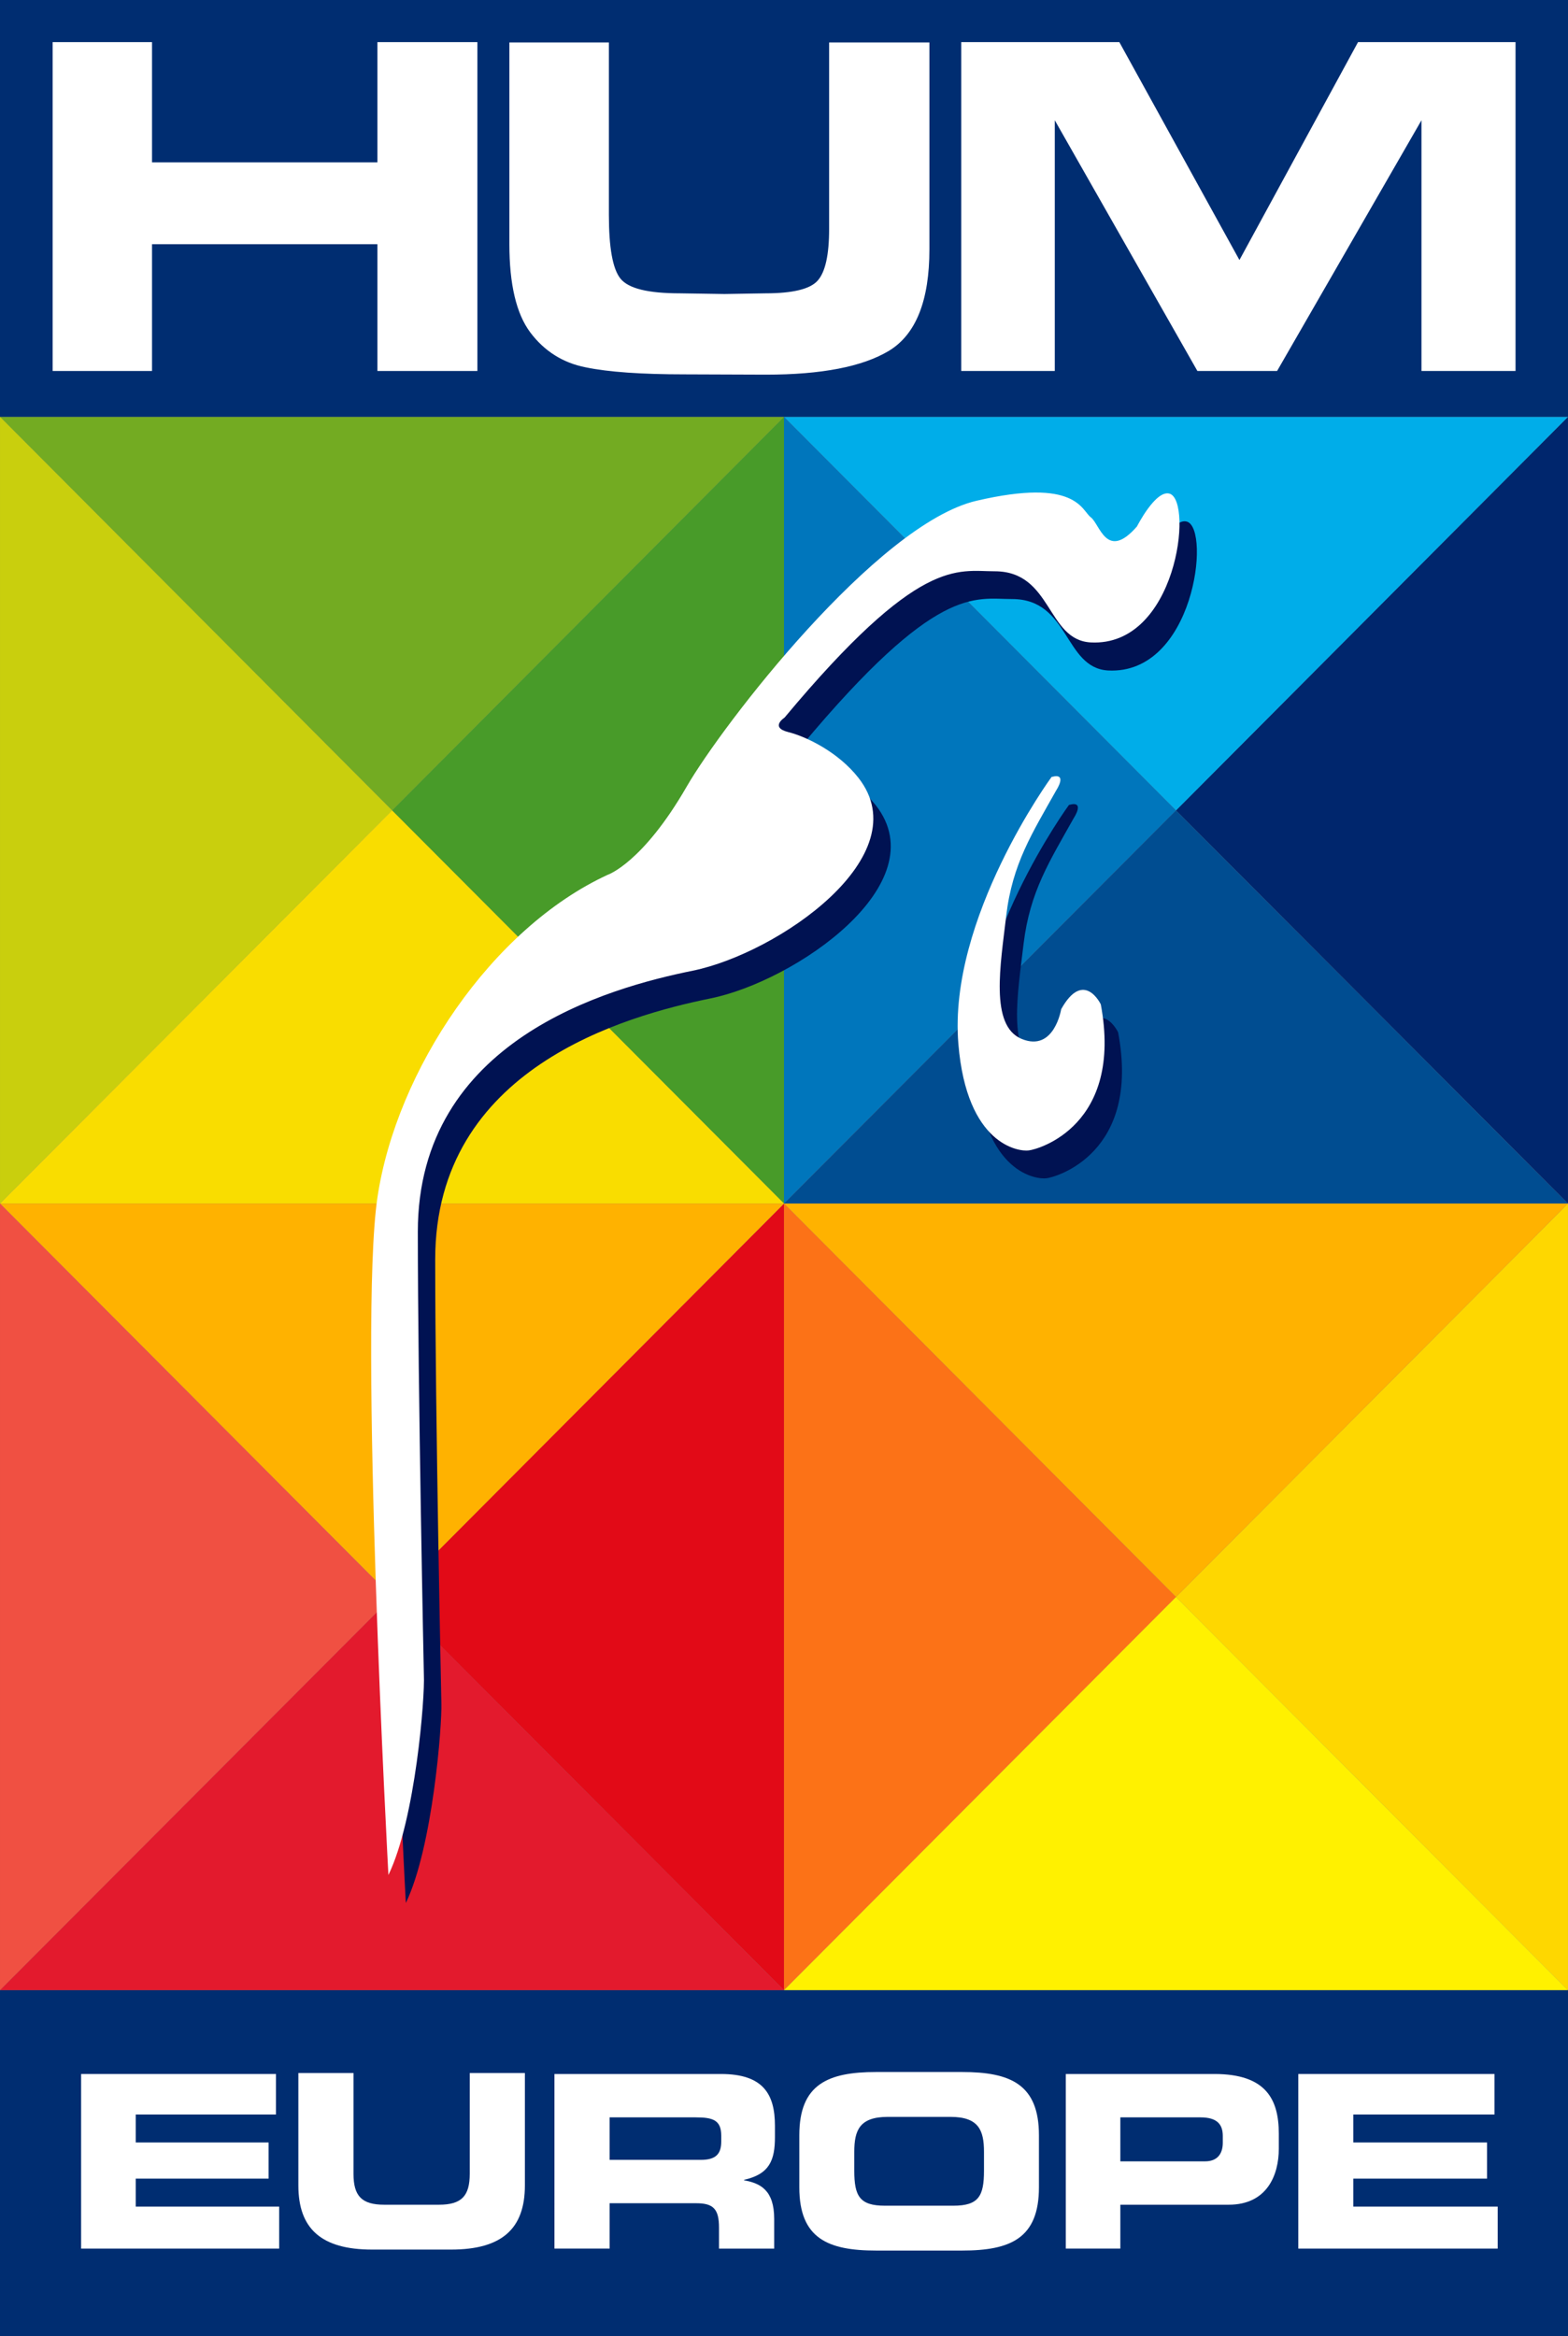
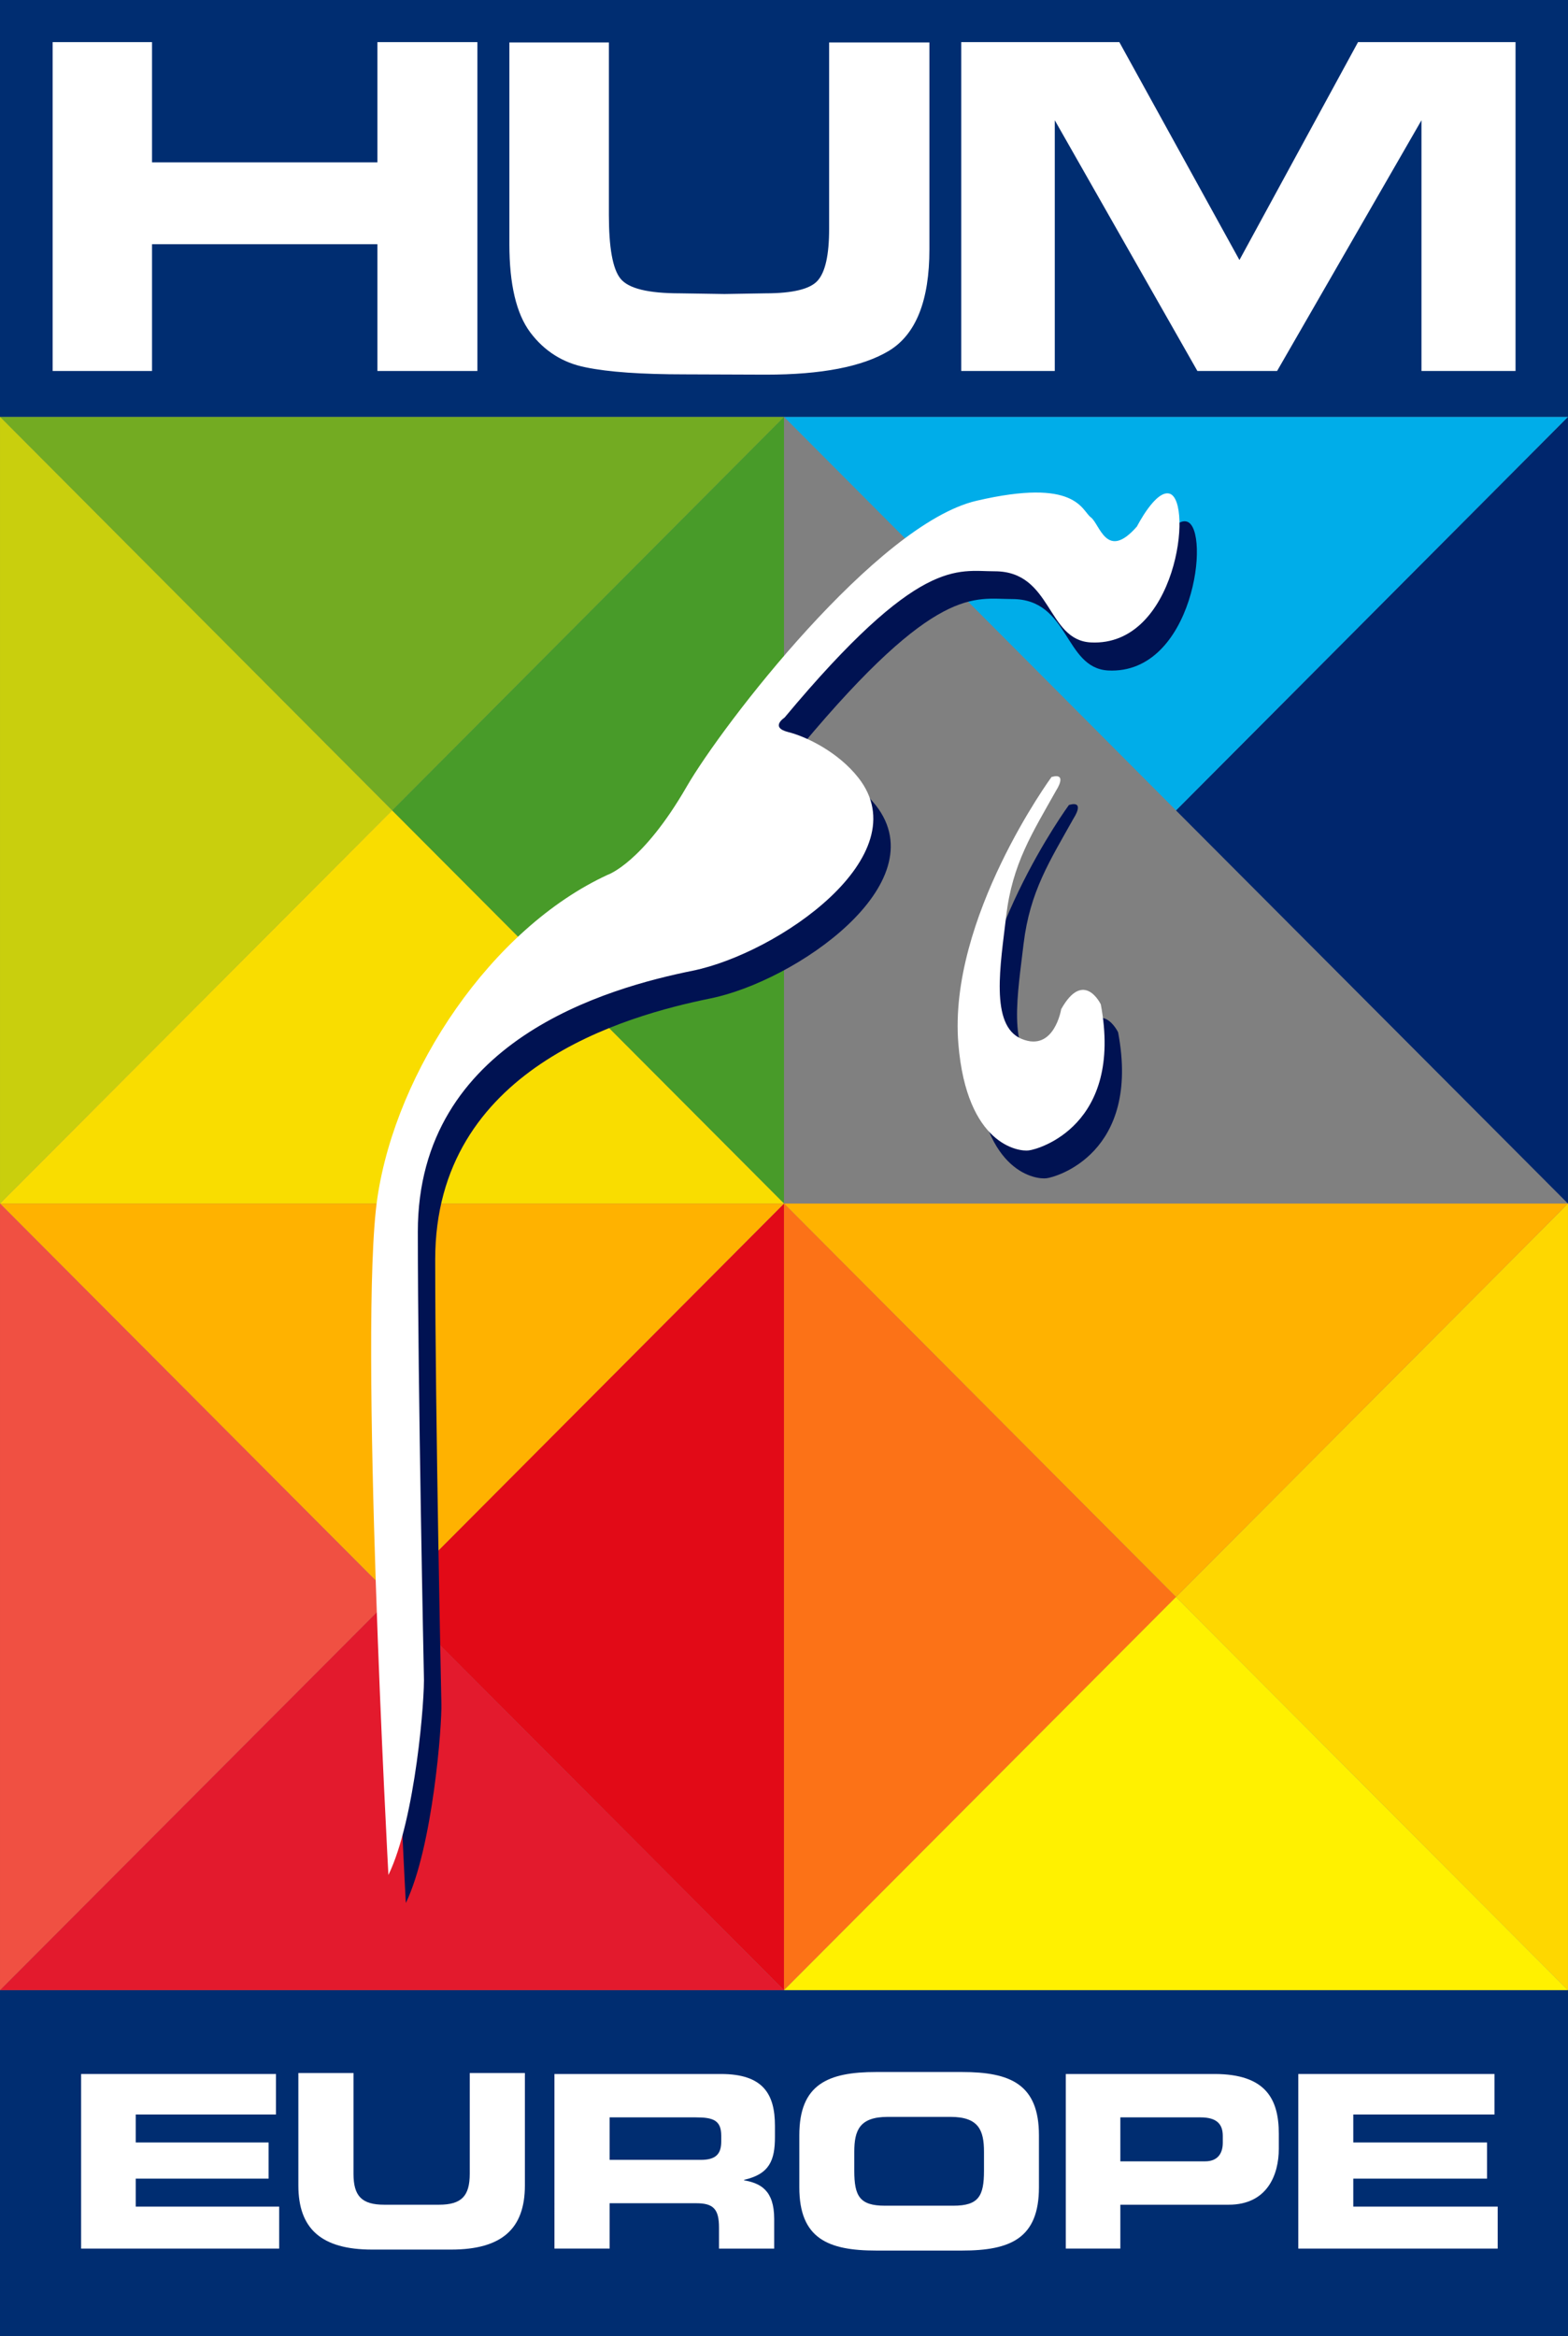
<svg xmlns="http://www.w3.org/2000/svg" height="893.54" width="600" version="1.1" viewBox="0 0 158.75 236.417">
  <rect x="0" y="0" width="158.75" height="236.417" fill="#808080" stroke="none" />
  <g transform="translate(58.208 -76.094)">
    <g fill-rule="evenodd">
      <path d="m21.167 118.28v79.62l-39.681-39.79z" fill="#489b29" />
      <path d="m-58.208 118.28h79.375l-39.678 39.83z" fill="#73ab22" />
      <path d="m-58.208 197.9v-79.62l39.697 39.83z" fill="#c9cf0d" />
      <path d="m21.167 197.9h-79.374l39.693-39.79z" fill="#f9dd00" />
      <path d="m100.54 118.28v79.62l-39.687-39.79z" fill="#00266d" />
      <path d="m21.167 118.28h79.373l-39.684 39.83z" fill="#00ade9" />
-       <path d="m21.167 197.9v-79.62l39.689 39.83z" fill="#0076bc" />
-       <path d="m100.54 197.9h-79.373l39.686-39.79z" fill="#004d91" />
      <path d="m100.54 197.9v79.61l-39.687-39.79z" fill="#fed700" />
      <path d="m21.167 197.9h79.373l-39.684 39.82z" fill="#ffb200" />
      <path d="m21.167 277.51v-79.61l39.689 39.82z" fill="#fc7217" />
      <path d="m100.54 277.51h-79.373l39.686-39.79z" fill="#fff100" />
    </g>
    <path d="m-18.523 237.72 39.685 39.79v-79.6z" fill="#e20a17" />
    <g fill-rule="evenodd">
      <path d="m-58.208 197.9h79.375l-39.678 39.82z" fill="#ffb200" />
      <path d="m-58.208 277.51v-79.61l39.697 39.82z" fill="#f05042" />
      <path d="m21.167 277.51h-79.374l39.693-39.79z" fill="#e31a2d" />
      <path d="m-17.12 268.68s-3.035-55.63-1.133-68.55c1.924-12.92 11.591-27.26 23.354-32.68 0 0 3.476-1.18 7.968-8.94 3.605-6.21 19.278-26.59 29.379-28.92 10.078-2.35 10.584 0.97 11.534 1.68 0.928 0.7 1.605 4.47 4.705 0.91 0 0 1.894-3.76 3.289-3.29 2.408 0.78 0.704 15.5-7.994 15.06-4.483-0.26-3.89-7.23-9.72-7.23-3.811 0-7.622-1.56-21.298 14.83 0 0-1.479 0.99 0.388 1.45 1.864 0.48 5.074 2.03 7.131 4.62 6.157 7.92-8.165 17.78-16.772 19.52-8.602 1.76-27.857 7.06-27.857 26.41 0 15.69 0.624 44.91 0.624 44.91 0.076 2.16-0.868 14.57-3.598 20.22m67.136-111.12s-10.466 14.29-9.432 26.99c0.848 10.31 6.157 10.92 7.154 10.79 0.95-0.1 9.572-2.52 7.256-14.77 0 0-1.715-3.63-3.997 0.49 0 0-0.704 4.34-4.016 3.02-3.271-1.34-2.118-7.61-1.556-12.48 0.643-5.3 2.64-8.35 5.081-12.72 0 0 1.206-1.81-0.49-1.32" fill="#001252" />
      <path d="m-18.884 265.85s-3.027-55.65-1.114-68.55c1.916-12.91 11.599-27.27 23.309-32.67-0 0 3.529-1.17 8.005-8.93 3.59-6.22 19.255-26.59 29.356-28.93 10.109-2.35 10.615 0.97 11.558 1.68 0.92 0.68 1.59 4.46 4.674 0.92 0 0 1.909-3.77 3.32-3.31 2.385 0.79 0.696 15.5-7.994 15.05-4.492-0.23-3.891-7.2-9.728-7.2-3.819 0-7.614-1.57-21.282 14.81 0 0-1.518 0.98 0.365 1.46 1.848 0.46 5.081 2.03 7.123 4.64 6.18 7.89-8.15 17.74-16.768 19.51-8.584 1.74-27.846 7.05-27.846 26.42 0 15.67 0.612 44.88 0.612 44.88 0.118 2.16-0.848 14.58-3.59 20.22m67.136-111.12s-10.478 14.3-9.432 27c0.845 10.31 6.176 10.93 7.131 10.79 0.97-0.1 9.576-2.52 7.291-14.78 0 0-1.723-3.61-4.013 0.49 0 0-0.703 4.36-3.989 3.01-3.275-1.32-2.141-7.57-1.575-12.46 0.624-5.28 2.632-8.36 5.07-12.71 0 0 1.202-1.82-0.483-1.34" fill="#fff" />
      <path d="m-58.208 76.094h158.75v42.186h-158.75z" fill="#002d71" />
    </g>
    <g fill="#fff" fill-rule="evenodd">
      <path d="m-19.998 80.358h10.124v33.282h-10.124v-12.83h-22.819v12.83h-10.063v-33.282h10.063v12.166h22.819z" />
      <path d="m35.889 80.391v20.929c0 5.18-1.35 8.6-4.084 10.27-2.693 1.62-6.838 2.42-12.459 2.42l-8.223-0.03c-4.365 0-7.724-0.23-10.032-0.71-2.305-0.45-4.191-1.64-5.617-3.54-1.411-1.89-2.111-4.87-2.111-8.92v-20.419h10.074v17.434c0 3.305 0.377 5.475 1.172 6.465 0.81 1.01 2.818 1.49 6.031 1.49l4.503 0.07 4.153-0.07c2.754 0 4.507-0.43 5.264-1.27 0.791-0.87 1.175-2.62 1.175-5.251v-18.868z" />
      <path d="m95.231 113.64h-9.523v-25.375l-14.619 25.375h-8.067l-14.44-25.375v25.375h-9.47v-33.282h16.007l12.159 22.052 12.006-22.052h15.947z" />
    </g>
    <path d="m-58.208 277.51h158.75v35h-158.75z" fill-rule="evenodd" fill="#002d71" />
    <g fill="#fff">
      <path d="m-49.996 303.66h20.053v-4.25h-14.523v-2.83h13.452v-3.66h-13.452v-2.83h14.199v-4.1h-19.729z" />
      <path d="m-28.001 297.27c0 4.39 2.338 6.49 7.468 6.49h7.997c5.13 0 7.469-2.1 7.469-6.49v-11.38h-5.583v10.2c0 2.25-0.83 3.13-3.118 3.13h-5.532c-2.289 0-3.119-0.88-3.119-3.13v-10.2h-5.582z" />
      <path d="m3.513 290.38h8.733c1.762 0 2.567 0.3 2.567 1.86v0.58c0 1.27-0.553 1.86-2.063 1.86h-9.237zm-5.587 13.28h5.587v-4.59h8.784c1.736 0 2.29 0.61 2.29 2.47v2.12h5.587v-3c0-2.91-1.384-3.61-3.045-3.91v-0.05c2.567-0.58 3.121-1.97 3.121-4.34v-1.12c0-3.18-1.158-5.25-5.462-5.25h-16.863z" />
      <path d="m22.718 297.46c0 5.18 2.904 6.4 7.786 6.4h8.688c4.882 0 7.786-1.22 7.786-6.4v-5.27c0-5.17-2.904-6.4-7.786-6.4h-8.688c-4.882 0-7.786 1.23-7.786 6.4zm5.565-3.59c0-2.19 0.537-3.54 3.392-3.54h6.346c2.856 0 3.393 1.35 3.393 3.54v1.91c0 2.56-0.537 3.54-3.1 3.54h-6.932c-2.562 0-3.099-0.98-3.099-3.54z" />
      <path d="m49.698 303.66h5.522v-4.44h10.969c3.905 0 5.074-3.03 5.074-5.66v-1.52c0-3.46-1.268-6.05-6.517-6.05h-15.048zm5.522-13.28h8.109c1.666 0 2.263 0.69 2.263 1.88v0.69c0 1.05-0.497 1.88-1.791 1.88h-8.581z" />
      <path d="m73.236 303.66h20.188v-4.25h-14.621v-2.83h13.542v-3.66h-13.542v-2.83h14.295v-4.1h-19.862z" />
    </g>
  </g>
</svg>